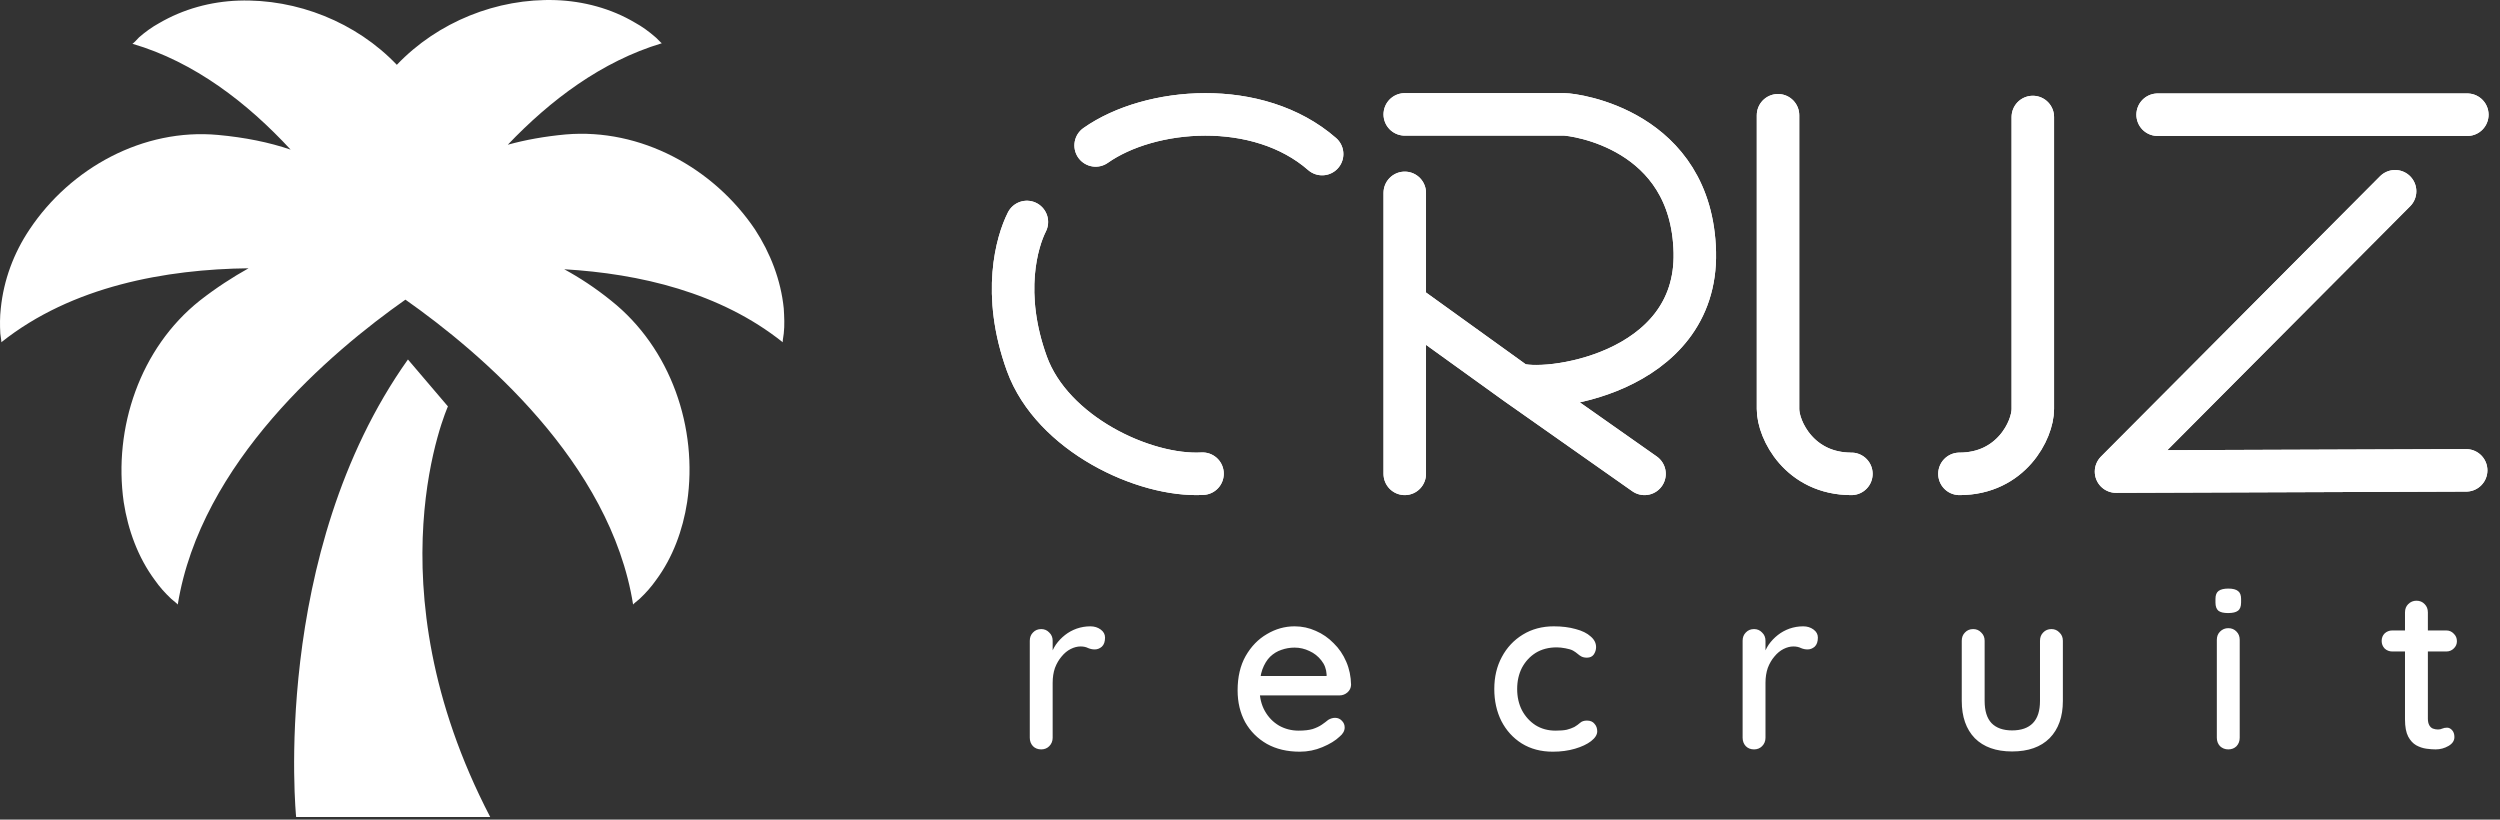
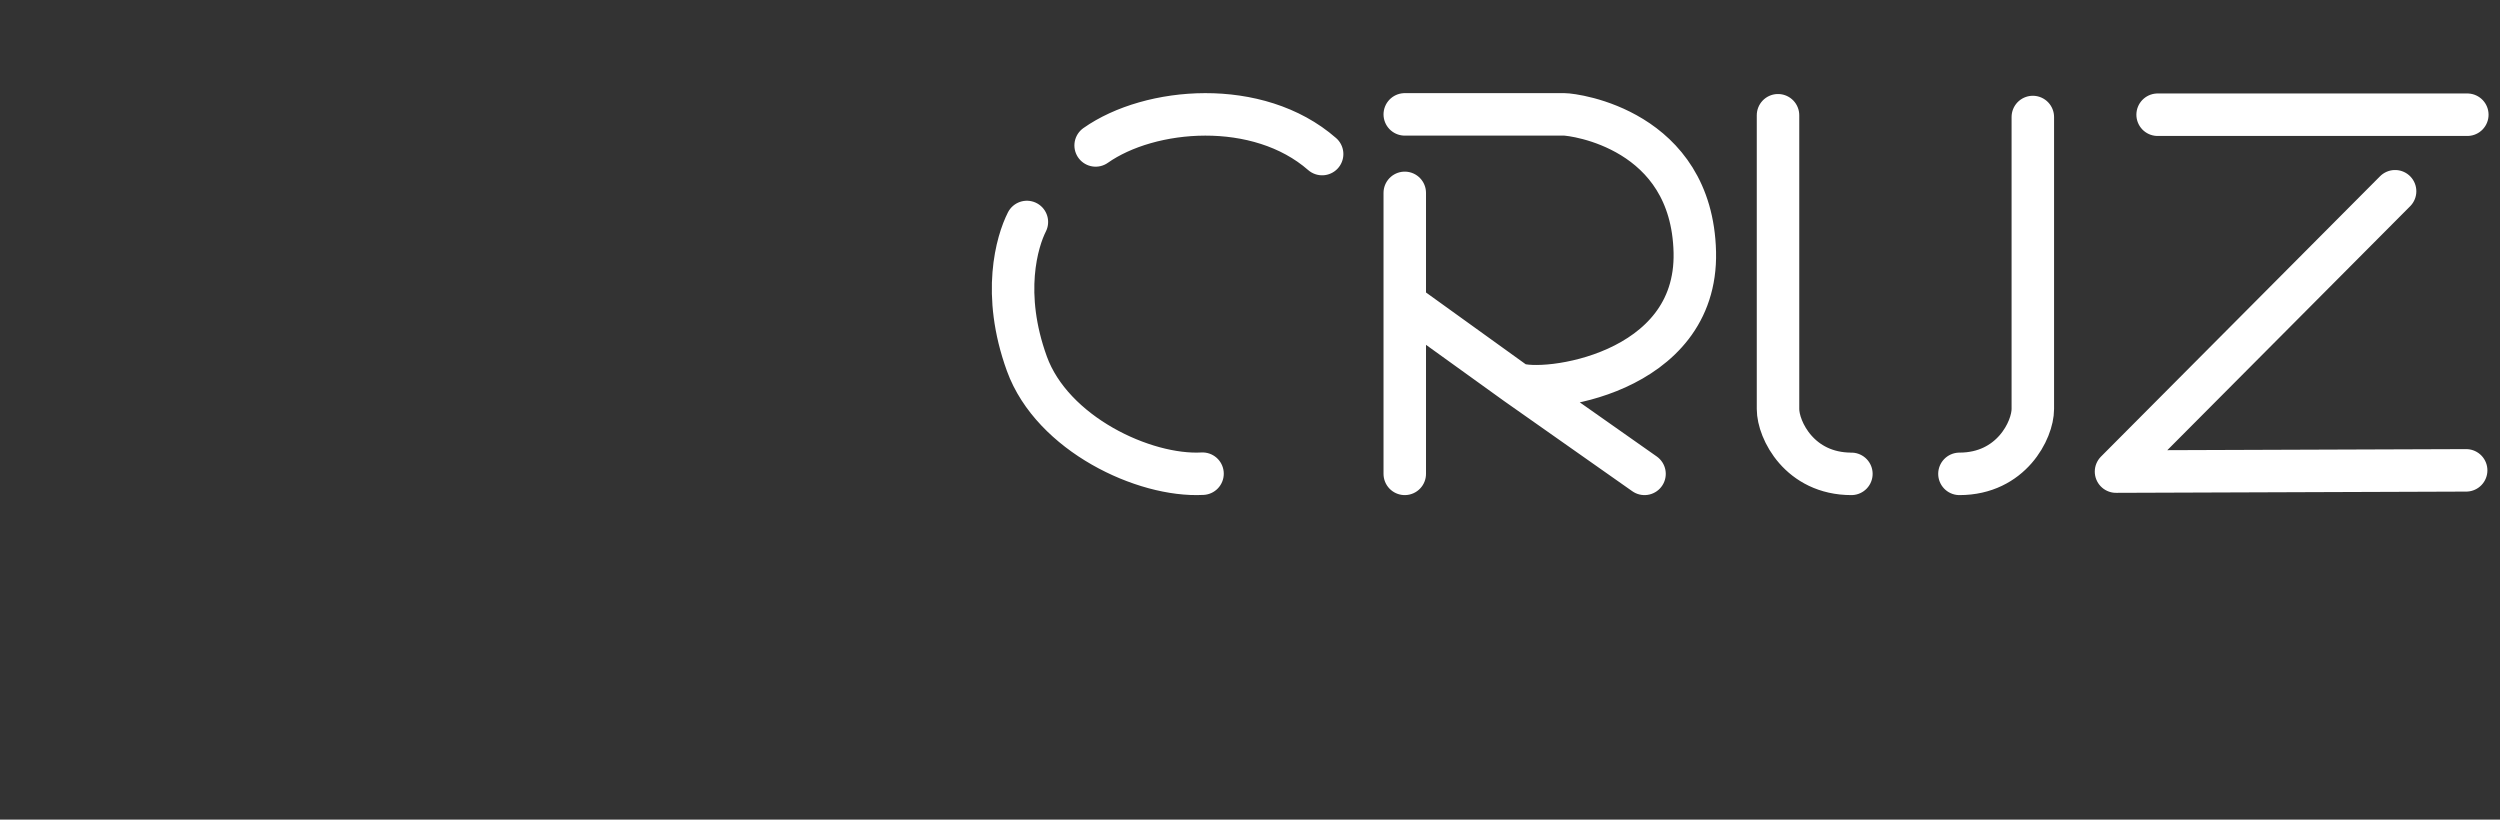
<svg xmlns="http://www.w3.org/2000/svg" width="607" height="199" viewBox="0 0 607 199" fill="none">
  <rect x="0" y="0" width="607" height="199" fill="#333333" stroke="none" />
-   <path fill-rule="evenodd" clip-rule="evenodd" d="M183.329 55.733C187.046 61.447 189.6 67.993 190.297 74.897C190.413 76.921 190.53 78.944 190.297 80.968C190.297 81 190.272 81.163 190.237 81.387C190.143 81.988 189.98 83.023 190.065 83.11C174.852 70.969 155.226 66.446 136.994 65.375C140.71 67.398 144.542 69.898 148.374 72.993C162.891 84.538 169.51 103.94 166.839 121.914C165.794 128.698 163.355 135.364 159.291 140.839C158.129 142.506 156.736 144.053 155.342 145.362C155.306 145.399 155.139 145.537 154.925 145.713C154.441 146.112 153.716 146.708 153.716 146.791C148.258 112.272 116.555 85.491 98.438 72.754C80.322 85.491 48.735 112.272 43.16 146.791C43.16 146.708 42.436 146.112 41.952 145.713C41.738 145.537 41.57 145.399 41.535 145.362C40.025 143.934 38.748 142.506 37.586 140.839C33.522 135.364 31.083 128.698 30.038 121.914C27.483 103.94 33.986 84.538 48.502 72.993C52.451 69.898 56.516 67.279 60.348 65.137C40.373 65.375 17.496 69.422 0.309 83.11C0.383 83.11 0.266 82.32 0.172 81.695C0.12 81.348 0.076 81.052 0.076 80.968C-0.04 78.944 -0.04 76.921 0.192 74.897C0.889 67.993 3.328 61.447 7.16 55.733C17.147 40.736 34.799 31.094 52.915 32.761C59.419 33.356 65.341 34.546 70.567 36.331C60.115 25.024 47.225 15.025 32.128 10.621C32.327 10.621 33.294 9.572 33.639 9.197C33.697 9.135 33.737 9.091 33.754 9.074C35.264 7.764 36.889 6.574 38.632 5.622C44.554 2.17 51.173 0.385 57.909 0.147C72.077 -0.33 86.477 5.384 96.348 15.739C106.335 5.265 120.735 -0.449 134.903 0.028C141.639 0.266 148.374 2.051 154.181 5.503C155.923 6.455 157.549 7.645 159.058 8.955C159.174 9.014 159.552 9.401 159.915 9.773C160.278 10.145 160.626 10.502 160.684 10.502C146.052 14.906 133.626 24.31 123.29 35.141C127.587 33.951 132.232 33.118 137.342 32.642C155.574 31.094 173.226 40.736 183.329 55.733ZM119.02 198.366C89.446 141.504 108.757 98.677 108.757 98.677L99.046 87.281C65.5 134.546 71.9 198.366 71.9 198.366H119.02Z" fill="white" />
  <path d="M266.021 35.312C279.208 26.021 305.442 23.796 321.014 37.406M249.327 53.896C246.942 58.607 243.154 71.301 249.327 88.314C255.5 105.327 277.806 115.796 291.975 115.011M341.076 46.829V73.657M341.076 115.052V73.657M341.076 73.657L368.151 93.148M399.29 115.052L368.151 93.148M341.076 27.771C341.076 27.771 377.41 27.771 379.795 27.771C382.18 27.771 410.799 31.387 411.5 61.224C412.202 91.062 374.604 95.773 368.151 93.148M523.871 27.853H599.065M581.529 46.436L513.77 114.504L598.785 114.201M493.569 28.41C493.569 28.41 493.569 94.203 493.569 99.307C493.569 104.411 488.322 115.052 475.752 115.052M431.702 27.984V99.307C431.702 104.411 436.948 115.052 449.518 115.052" stroke="white" stroke-width="10.315" stroke-linecap="round" stroke-linejoin="round" />
-   <path d="M266.021 35.312C279.208 26.021 305.442 23.796 321.014 37.406M249.327 53.896C246.942 58.607 243.154 71.301 249.327 88.314C255.5 105.327 277.806 115.796 291.975 115.011M341.076 46.829V73.657M341.076 115.052V73.657M341.076 73.657L368.151 93.148M399.29 115.052L368.151 93.148M341.076 27.771C341.076 27.771 377.41 27.771 379.795 27.771C382.18 27.771 410.799 31.387 411.5 61.224C412.202 91.062 374.604 95.773 368.151 93.148M523.871 27.853H599.065M581.529 46.436L513.77 114.504L598.785 114.201M493.569 28.41C493.569 28.41 493.569 94.203 493.569 99.307C493.569 104.411 488.322 115.052 475.752 115.052M431.702 27.984V99.307C431.702 104.411 436.948 115.052 449.518 115.052" stroke="white" stroke-width="10.315" stroke-linecap="round" stroke-linejoin="round" />
-   <path d="M252.809 181.954C251.994 181.954 251.328 181.695 250.809 181.177C250.291 180.621 250.032 179.936 250.032 179.122V155.572C250.032 154.757 250.291 154.09 250.809 153.572C251.328 153.017 251.994 152.739 252.809 152.739C253.586 152.739 254.234 153.017 254.753 153.572C255.308 154.09 255.586 154.757 255.586 155.572V161.792L255.03 159.404C255.327 158.367 255.771 157.404 256.363 156.516C256.993 155.627 257.733 154.85 258.585 154.183C259.437 153.517 260.381 152.998 261.418 152.628C262.492 152.258 263.602 152.072 264.75 152.072C265.713 152.072 266.546 152.332 267.25 152.85C267.953 153.368 268.305 154.016 268.305 154.794C268.305 155.794 268.046 156.534 267.527 157.016C267.009 157.46 266.435 157.682 265.806 157.682C265.25 157.682 264.713 157.571 264.195 157.349C263.677 157.09 263.066 156.96 262.362 156.96C261.584 156.96 260.788 157.164 259.974 157.571C259.159 157.978 258.418 158.589 257.752 159.404C257.085 160.182 256.549 161.107 256.141 162.181C255.771 163.255 255.586 164.458 255.586 165.791V179.122C255.586 179.936 255.308 180.621 254.753 181.177C254.234 181.695 253.586 181.954 252.809 181.954ZM315.6 182.51C312.527 182.51 309.861 181.88 307.602 180.621C305.343 179.325 303.584 177.566 302.325 175.345C301.103 173.086 300.492 170.513 300.492 167.624C300.492 164.366 301.14 161.589 302.436 159.293C303.769 156.96 305.491 155.183 307.602 153.961C309.712 152.702 311.953 152.072 314.322 152.072C316.137 152.072 317.859 152.443 319.488 153.183C321.117 153.887 322.561 154.887 323.82 156.183C325.116 157.442 326.134 158.941 326.875 160.681C327.616 162.385 328.004 164.255 328.041 166.291C328.004 167.032 327.708 167.643 327.153 168.124C326.597 168.606 325.949 168.846 325.209 168.846H303.603L302.27 164.125H323.154L322.098 165.125V163.736C322.024 162.44 321.598 161.311 320.821 160.348C320.043 159.348 319.081 158.589 317.933 158.071C316.785 157.516 315.581 157.238 314.322 157.238C313.212 157.238 312.138 157.423 311.101 157.793C310.101 158.127 309.194 158.682 308.379 159.46C307.602 160.237 306.972 161.274 306.491 162.57C306.047 163.829 305.824 165.403 305.824 167.291C305.824 169.328 306.25 171.105 307.102 172.623C307.954 174.141 309.101 175.326 310.546 176.178C311.99 176.992 313.582 177.4 315.322 177.4C316.692 177.4 317.822 177.27 318.71 177.011C319.599 176.715 320.34 176.363 320.932 175.956C321.524 175.548 322.043 175.16 322.487 174.789C323.043 174.456 323.598 174.289 324.153 174.289C324.82 174.289 325.375 174.53 325.82 175.011C326.264 175.456 326.486 175.993 326.486 176.622C326.486 177.437 326.079 178.177 325.264 178.844C324.265 179.807 322.876 180.658 321.099 181.399C319.358 182.139 317.525 182.51 315.6 182.51ZM377.254 152.072C379.253 152.072 381.031 152.295 382.586 152.739C384.141 153.146 385.344 153.739 386.196 154.516C387.085 155.257 387.529 156.127 387.529 157.127C387.529 157.756 387.344 158.349 386.974 158.904C386.603 159.423 386.048 159.682 385.307 159.682C384.789 159.682 384.345 159.589 383.974 159.404C383.641 159.219 383.326 158.997 383.03 158.737C382.734 158.478 382.364 158.219 381.919 157.96C381.512 157.738 380.901 157.553 380.086 157.404C379.309 157.256 378.605 157.182 377.976 157.182C376.013 157.182 374.31 157.627 372.866 158.515C371.459 159.404 370.348 160.607 369.533 162.126C368.756 163.644 368.367 165.366 368.367 167.291C368.367 169.217 368.756 170.938 369.533 172.456C370.348 173.975 371.44 175.178 372.81 176.067C374.217 176.955 375.847 177.4 377.698 177.4C378.809 177.4 379.716 177.326 380.42 177.178C381.123 176.992 381.734 176.77 382.253 176.511C382.808 176.178 383.271 175.845 383.641 175.511C384.049 175.141 384.604 174.956 385.307 174.956C386.122 174.956 386.733 175.215 387.14 175.733C387.585 176.215 387.807 176.826 387.807 177.566C387.807 178.381 387.307 179.177 386.307 179.955C385.344 180.695 384.049 181.306 382.419 181.788C380.79 182.269 378.994 182.51 377.032 182.51C374.143 182.51 371.625 181.843 369.478 180.51C367.367 179.177 365.719 177.363 364.535 175.067C363.387 172.771 362.813 170.179 362.813 167.291C362.813 164.366 363.424 161.774 364.646 159.515C365.868 157.219 367.571 155.405 369.756 154.072C371.94 152.739 374.44 152.072 377.254 152.072ZM425.884 181.954C425.07 181.954 424.403 181.695 423.885 181.177C423.366 180.621 423.107 179.936 423.107 179.122V155.572C423.107 154.757 423.366 154.09 423.885 153.572C424.403 153.017 425.07 152.739 425.884 152.739C426.662 152.739 427.31 153.017 427.828 153.572C428.384 154.09 428.661 154.757 428.661 155.572V161.792L428.106 159.404C428.402 158.367 428.847 157.404 429.439 156.516C430.068 155.627 430.809 154.85 431.661 154.183C432.512 153.517 433.457 152.998 434.493 152.628C435.567 152.258 436.678 152.072 437.826 152.072C438.789 152.072 439.622 152.332 440.325 152.85C441.029 153.368 441.381 154.016 441.381 154.794C441.381 155.794 441.121 156.534 440.603 157.016C440.085 157.46 439.511 157.682 438.881 157.682C438.326 157.682 437.789 157.571 437.271 157.349C436.752 157.09 436.141 156.96 435.438 156.96C434.66 156.96 433.864 157.164 433.049 157.571C432.235 157.978 431.494 158.589 430.828 159.404C430.161 160.182 429.624 161.107 429.217 162.181C428.847 163.255 428.661 164.458 428.661 165.791V179.122C428.661 179.936 428.384 180.621 427.828 181.177C427.31 181.695 426.662 181.954 425.884 181.954ZM498.088 152.739C498.865 152.739 499.513 153.017 500.032 153.572C500.587 154.09 500.865 154.757 500.865 155.572V170.179C500.865 174.03 499.791 177.048 497.643 179.233C495.496 181.38 492.459 182.454 488.534 182.454C484.647 182.454 481.629 181.38 479.481 179.233C477.37 177.048 476.315 174.03 476.315 170.179V155.572C476.315 154.757 476.574 154.09 477.093 153.572C477.611 153.017 478.278 152.739 479.092 152.739C479.87 152.739 480.518 153.017 481.036 153.572C481.592 154.09 481.869 154.757 481.869 155.572V170.179C481.869 172.586 482.425 174.382 483.536 175.567C484.684 176.752 486.35 177.344 488.534 177.344C490.756 177.344 492.441 176.752 493.589 175.567C494.737 174.382 495.311 172.586 495.311 170.179V155.572C495.311 154.757 495.57 154.09 496.088 153.572C496.607 153.017 497.273 152.739 498.088 152.739ZM543.802 179.122C543.802 179.936 543.543 180.621 543.025 181.177C542.506 181.695 541.84 181.954 541.025 181.954C540.248 181.954 539.581 181.695 539.026 181.177C538.507 180.621 538.248 179.936 538.248 179.122V155.349C538.248 154.535 538.507 153.868 539.026 153.35C539.581 152.794 540.248 152.517 541.025 152.517C541.84 152.517 542.506 152.794 543.025 153.35C543.543 153.868 543.802 154.535 543.802 155.349V179.122ZM540.97 148.851C539.896 148.851 539.118 148.666 538.637 148.296C538.155 147.888 537.915 147.222 537.915 146.296V145.407C537.915 144.482 538.174 143.834 538.692 143.463C539.211 143.093 539.988 142.908 541.025 142.908C542.136 142.908 542.932 143.112 543.413 143.519C543.895 143.889 544.136 144.519 544.136 145.407V146.296C544.136 147.259 543.876 147.925 543.358 148.296C542.877 148.666 542.08 148.851 540.97 148.851ZM580.878 153.072H593.93C594.671 153.072 595.282 153.331 595.763 153.85C596.282 154.331 596.541 154.942 596.541 155.683C596.541 156.386 596.282 156.979 595.763 157.46C595.282 157.941 594.671 158.182 593.93 158.182H580.878C580.137 158.182 579.508 157.941 578.989 157.46C578.508 156.942 578.267 156.331 578.267 155.627C578.267 154.887 578.508 154.276 578.989 153.794C579.508 153.313 580.137 153.072 580.878 153.072ZM586.71 145.852C587.524 145.852 588.191 146.129 588.709 146.685C589.228 147.203 589.487 147.87 589.487 148.684V174.456C589.487 175.123 589.598 175.659 589.82 176.067C590.042 176.474 590.339 176.752 590.709 176.9C591.116 177.048 591.523 177.122 591.931 177.122C592.338 177.122 592.69 177.048 592.986 176.9C593.319 176.752 593.708 176.678 594.152 176.678C594.597 176.678 595.004 176.881 595.374 177.289C595.745 177.696 595.93 178.251 595.93 178.955C595.93 179.844 595.448 180.566 594.486 181.121C593.523 181.677 592.486 181.954 591.375 181.954C590.746 181.954 590.005 181.899 589.154 181.788C588.302 181.677 587.469 181.399 586.654 180.954C585.877 180.51 585.229 179.807 584.71 178.844C584.192 177.844 583.933 176.456 583.933 174.678V148.684C583.933 147.87 584.192 147.203 584.71 146.685C585.266 146.129 585.932 145.852 586.71 145.852Z" fill="white" />
</svg>